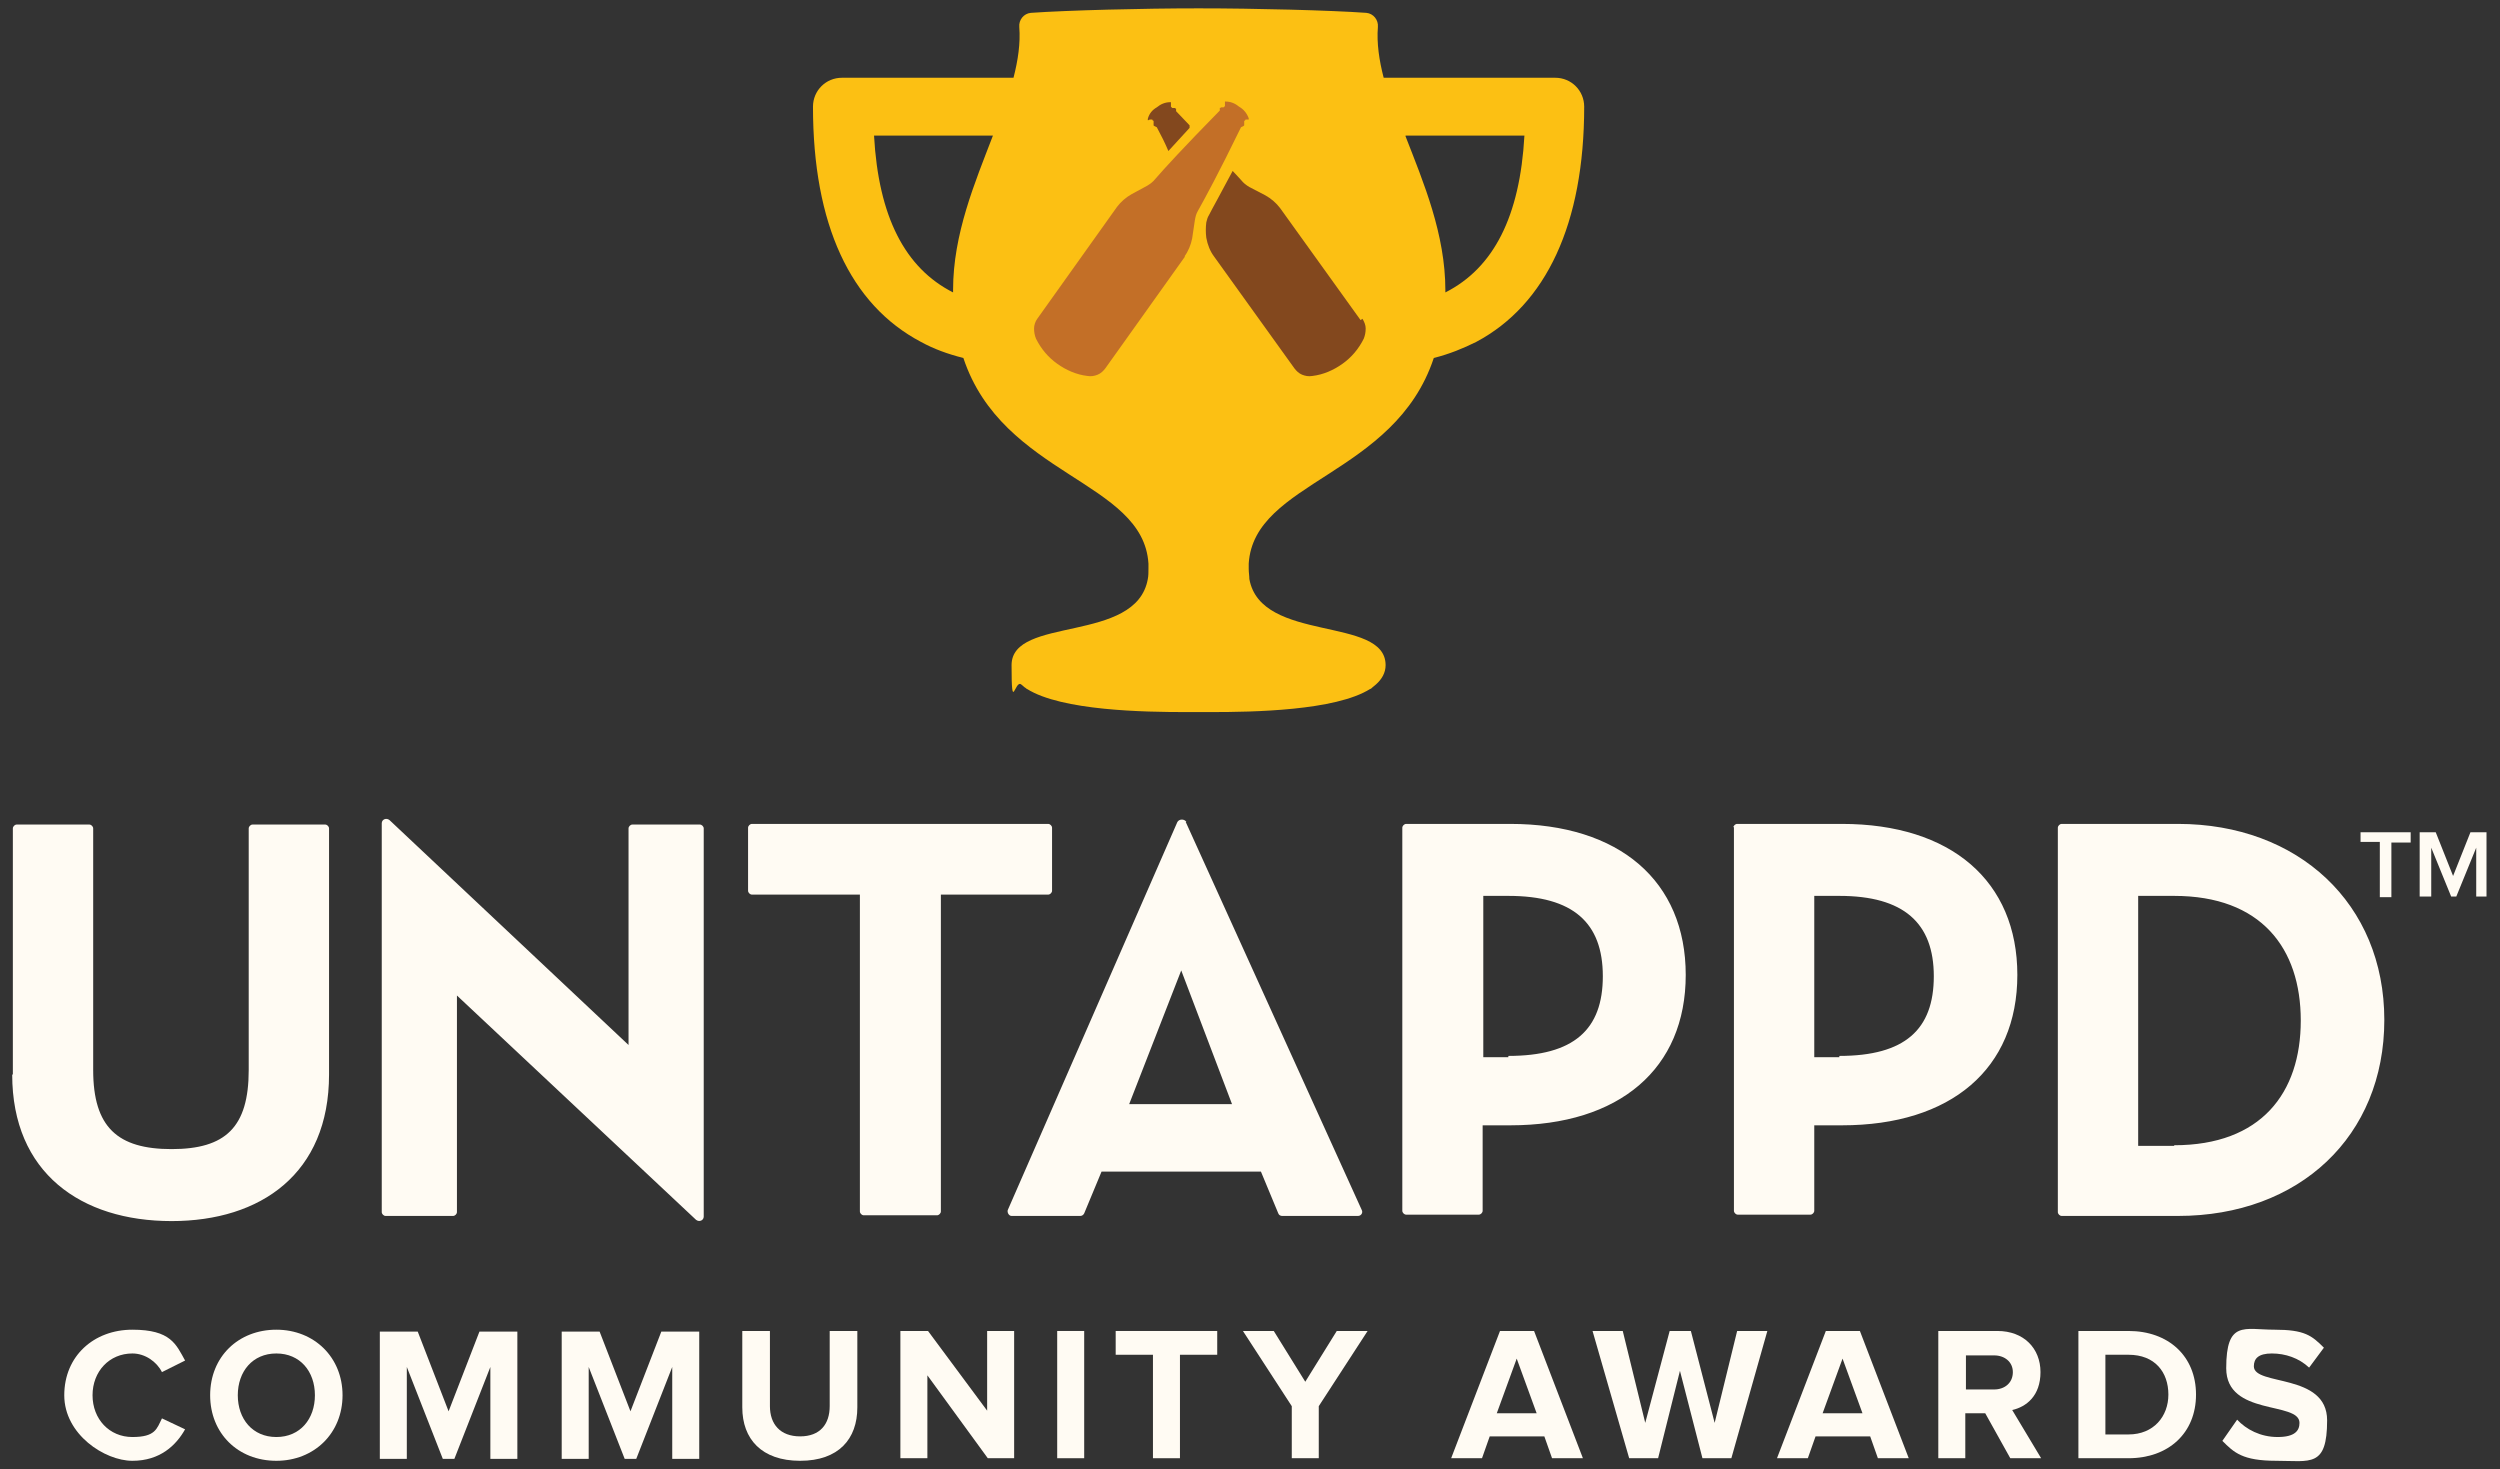
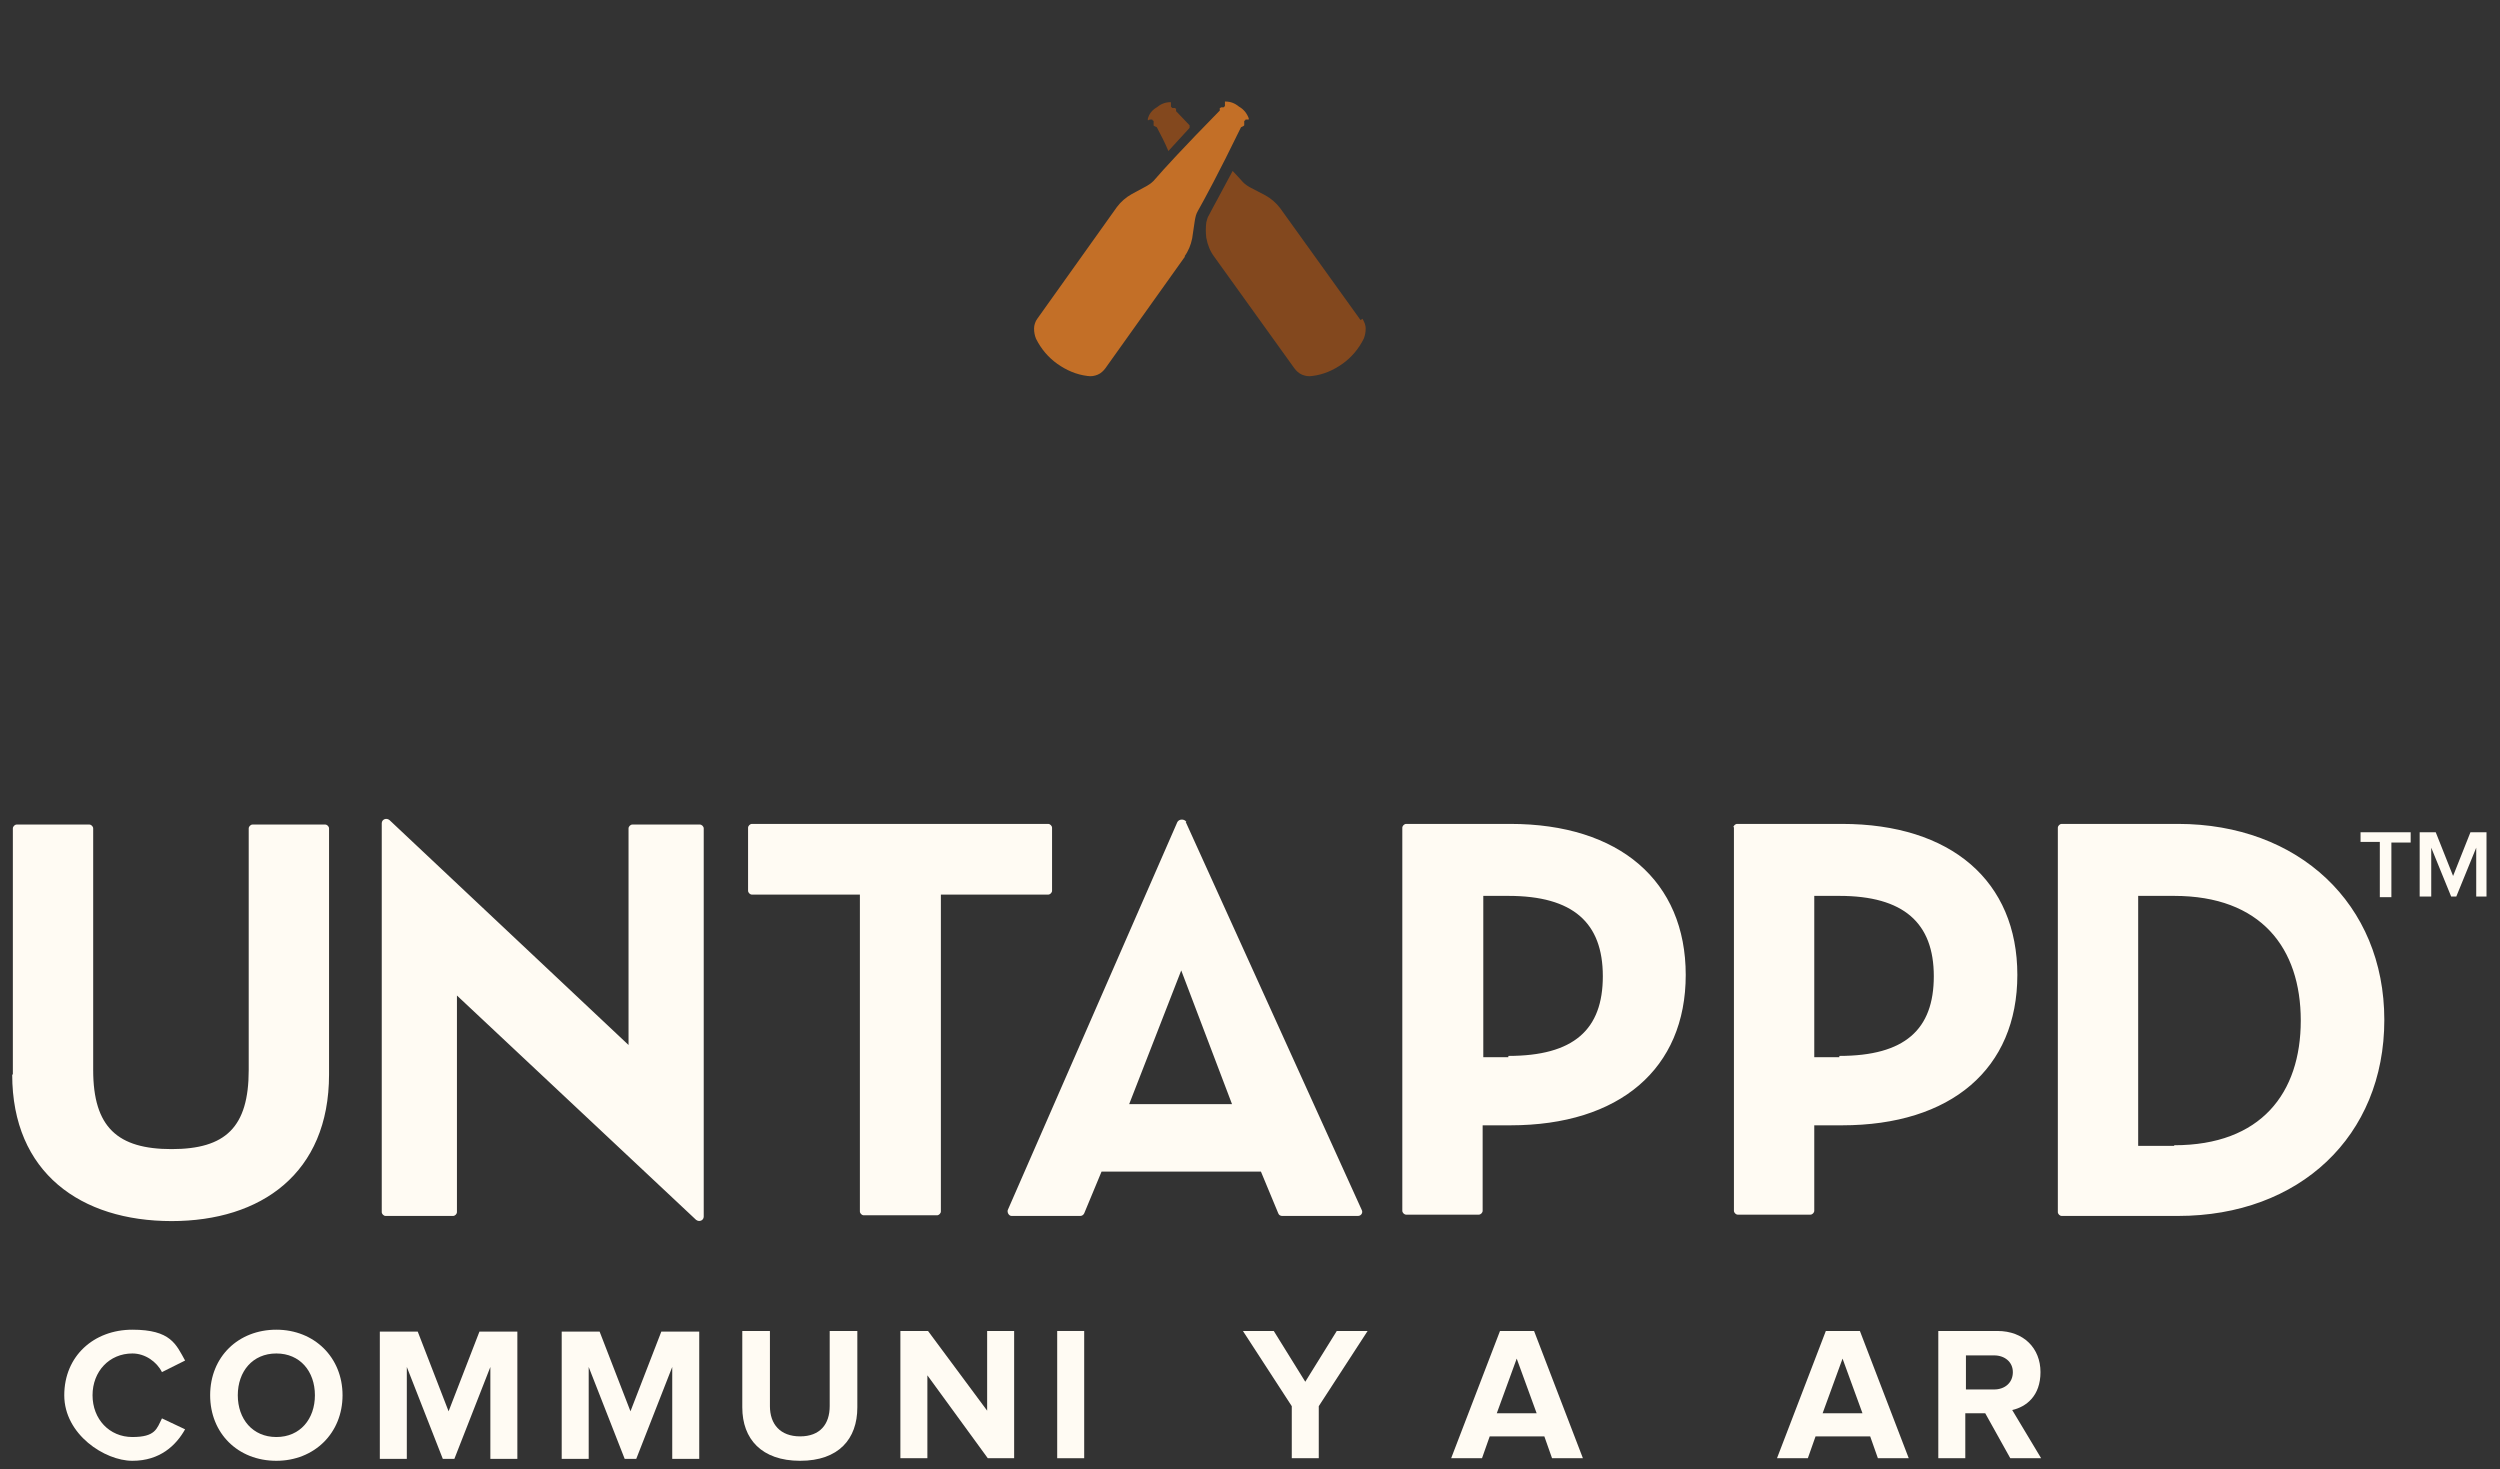
<svg xmlns="http://www.w3.org/2000/svg" id="Layer_1" version="1.1" viewBox="0 0 389 228.6">
  <rect x="0" y="0" width="389" height="228.6" fill="#333333" stroke="none" />
  <defs>
    <style>
      .st0 {
        fill: #83481e;
      }

      .st1 {
        fill: #c36f27;
      }

      .st2 {
        fill: #fcc013;
      }

      .st3 {
        fill: #fffbf3;
      }
    </style>
  </defs>
  <g>
    <g>
      <g id="Logotype">
        <g id="Logotype1" data-name="Logotype">
          <path id="Logotype2" data-name="Logotype" class="st3" d="M2,167.2v-38.3c0-.3.3-.6.6-.6h11.3c.3,0,.6.3.6.6v37.6c0,8.9,3.8,12.3,12.2,12.3s12-3.4,12-12.3v-37.6c0-.3.3-.6.6-.6h11.3c.3,0,.6.3.6.6v38.3c0,15.4-10.6,22.8-24.5,22.8-14.1,0-24.8-7.5-24.8-22.8ZM60.6,127.6l37.2,35v-33.7c0-.3.3-.6.6-.6h10.5c.3,0,.6.3.6.6v60.4c0,.6-.7.9-1.2.5l-37.2-34.9v33.7c0,.3-.3.6-.6.6h-10.5c-.3,0-.6-.3-.6-.6v-60.5c0-.6.7-.9,1.2-.5ZM133.7,139.2h-16.7c-.3,0-.6-.3-.6-.6v-9.8c0-.3.3-.6.6-.6h46.1c.3,0,.6.3.6.6v9.8c0,.3-.3.6-.6.6h-16.7v49.3c0,.3-.3.6-.6.6h-11.4c-.3,0-.6-.3-.6-.6v-49.3ZM184.5,127.9l27.4,60.4c.2.4-.1.9-.6.9h-11.8c-.2,0-.5-.1-.6-.4l-2.7-6.5h-24.8l-2.7,6.5c-.1.2-.3.4-.6.4h-10.7c-.4,0-.7-.5-.6-.9l26.4-60.4c.3-.5,1.1-.5,1.4,0ZM183.8,151l-8.1,20.8h16l-7.9-20.8ZM218.2,128.8c0-.3.3-.6.6-.6h16.2c17,0,27.3,8.9,27.3,23.5s-10.3,23.4-27.3,23.4h-4.3v13.3c0,.3-.3.6-.6.6h-11.3c-.3,0-.6-.3-.6-.6v-59.7ZM234.7,164.3c10.2,0,14.7-4.1,14.7-12.4s-4.6-12.5-14.7-12.5h-3.9v25.1h3.9ZM269.7,128.8c0-.3.3-.6.6-.6h16.3c17,0,27.3,8.9,27.3,23.5s-10.3,23.4-27.3,23.4h-4.3v13.3c0,.3-.3.6-.6.6h-11.3c-.3,0-.6-.3-.6-.6v-59.7h-.1ZM286.2,164.3c10.2,0,14.7-4.1,14.7-12.4s-4.7-12.5-14.7-12.5h-3.9v25.1h3.9ZM320.2,128.8c0-.3.3-.6.6-.6h18.1c18.7,0,32.1,12.4,32.1,30.5s-13.2,30.5-32.1,30.5h-18.1c-.3,0-.6-.3-.6-.6v-59.7ZM338.3,178.2c13.5,0,19.7-8.1,19.7-19.4s-6.2-19.4-19.7-19.4h-5.6v38.9h5.6Z" />
        </g>
      </g>
      <g>
        <path class="st3" d="M10,217.1c0-6.1,4.6-10.2,10.6-10.2s6.8,2.3,8.2,4.8l-3.6,1.8c-.8-1.6-2.6-2.9-4.6-2.9-3.6,0-6.2,2.8-6.2,6.5s2.6,6.5,6.2,6.5,3.8-1.3,4.6-2.9l3.6,1.7c-1.4,2.5-3.9,4.9-8.2,4.9s-10.6-4.1-10.6-10.2Z" />
        <path class="st3" d="M32.7,217.1c0-6,4.4-10.2,10.3-10.2s10.3,4.3,10.3,10.2-4.4,10.2-10.3,10.2c-6,0-10.3-4.3-10.3-10.2ZM49,217.1c0-3.7-2.3-6.5-6-6.5s-6,2.8-6,6.5,2.3,6.5,6,6.5,6-2.8,6-6.5Z" />
        <path class="st3" d="M76.3,226.9v-14.2l-5.6,14.3h-1.8l-5.6-14.3v14.3h-4.2v-19.8h5.9l4.8,12.4,4.8-12.4h5.9v19.8h-4.2Z" />
        <path class="st3" d="M104.6,226.9v-14.2l-5.6,14.3h-1.8l-5.6-14.3v14.3h-4.2v-19.8h5.9l4.8,12.4,4.8-12.4h5.9v19.8h-4.2Z" />
        <path class="st3" d="M115.5,219v-11.9h4.3v11.7c0,2.8,1.6,4.7,4.7,4.7s4.6-1.9,4.6-4.7v-11.7h4.3v11.9c0,4.9-2.9,8.3-8.9,8.3s-9-3.4-9-8.3Z" />
        <path class="st3" d="M153.7,226.9l-9.4-12.9v12.9h-4.2v-19.8h4.3l9.2,12.4v-12.4h4.2v19.8h-4.1Z" />
        <path class="st3" d="M164.5,226.9v-19.8h4.2v19.8h-4.2Z" />
-         <path class="st3" d="M179.4,226.9v-16.1h-5.8v-3.7h15.8v3.7h-5.8v16.1h-4.2Z" />
        <path class="st3" d="M201,226.9v-8.1l-7.6-11.7h4.8l4.9,7.9,4.9-7.9h4.8l-7.6,11.7v8.1h-4.2Z" />
        <path class="st3" d="M241.5,226.9l-1.2-3.4h-8.5l-1.2,3.4h-4.8l7.6-19.8h5.3l7.6,19.8h-4.8ZM236,211.4l-3.1,8.5h6.2l-3.1-8.5Z" />
-         <path class="st3" d="M264.9,226.9l-3.5-13.6-3.4,13.6h-4.5l-5.7-19.8h4.7l3.5,14.3,3.8-14.3h3.3l3.7,14.3,3.5-14.3h4.7l-5.6,19.8h-4.5Z" />
        <path class="st3" d="M292.2,226.9l-1.2-3.4h-8.5l-1.2,3.4h-4.8l7.6-19.8h5.3l7.6,19.8h-4.8ZM286.7,211.4l-3.1,8.5h6.2l-3.1-8.5Z" />
        <path class="st3" d="M312.8,226.9l-3.9-7h-3.1v7h-4.2v-19.8h9.2c4.1,0,6.7,2.7,6.7,6.4s-2.2,5.4-4.4,5.9l4.5,7.5h-4.8ZM313.2,213.5c0-1.6-1.3-2.6-2.9-2.6h-4.4v5.3h4.4c1.6,0,2.9-1,2.9-2.7Z" />
-         <path class="st3" d="M323.4,226.9v-19.8h7.8c6.2,0,10.5,3.9,10.5,9.9s-4.3,9.9-10.5,9.9h-7.8ZM337.4,217c0-3.5-2.1-6.2-6.2-6.2h-3.6v12.4h3.6c3.9,0,6.2-2.8,6.2-6.2Z" />
-         <path class="st3" d="M345.8,224.2l2.3-3.3c1.4,1.5,3.6,2.7,6.3,2.7s3.4-1,3.4-2.2c0-3.4-11.4-1-11.4-8.5s2.8-6,7.5-6,5.8.9,7.7,2.8l-2.3,3.1c-1.6-1.5-3.7-2.2-5.8-2.2s-2.8.8-2.8,2c0,3.1,11.4,1,11.4,8.4s-2.6,6.3-7.9,6.3-6.6-1.3-8.4-3.1Z" />
      </g>
    </g>
    <g>
      <path class="st3" d="M370.3,139.5v-8.5h-3v-1.5h7.8v1.6h-3v8.5h-1.8Z" />
      <path class="st3" d="M385.3,139.5v-7.6l-3.1,7.6h-.8l-3.1-7.6v7.6h-1.8v-10h2.5l2.7,6.8,2.7-6.8h2.5v10h-1.6Z" />
    </g>
  </g>
  <g>
-     <path class="st2" d="M246.5,16.6c0-2.5-2-4.5-4.5-4.5h-26.7c-.7-2.7-1.1-5.4-.9-7.9.1-1.1-.7-2.1-1.8-2.2-5.6-.4-17.4-.7-26-.7s0,0-.1,0,0,0-.1,0c-8.5,0-20.3.3-26,.7-1.1.1-1.9,1.1-1.8,2.2.2,2.5-.2,5.2-.9,7.9h-26.7c-2.5,0-4.5,2-4.5,4.5,0,0,0,0,0,0,0,18.3,5.8,30.8,16.8,36.6,2,1.1,4.2,1.9,6.6,2.5,6.1,18.4,28,19.1,28.8,32,0,.3,0,.5,0,.8,0,.6,0,1.1-.1,1.6-1.8,10.1-21.2,5.7-21.2,13.4s.5,2.2,1.5,3c.2.2.4.3.6.5.1,0,.2.2.3.2,5.4,3.4,18.3,3.6,24.8,3.6.7,0,1.3,0,1.9,0s1.2,0,1.9,0c6.5,0,19.4-.2,24.8-3.6.1,0,.2-.1.3-.2.2-.2.4-.3.6-.5.9-.8,1.5-1.8,1.5-3,0-7.7-19.4-3.4-21.2-13.4,0-.5-.1-1-.1-1.6s0-.5,0-.8c.8-12.9,22.7-13.6,28.8-32,2.4-.6,4.6-1.5,6.6-2.5,10.9-5.8,16.8-18.4,16.8-36.6s0,0,0,0ZM218.7,21.1h18.5c-.7,12.6-4.8,20.6-12.3,24.4v-.3c0-8.8-3.4-16.8-6.2-24ZM148.3,45.5c-7.5-3.8-11.6-11.8-12.3-24.4h18.5c-2.8,7.3-6.2,15.3-6.2,24v.3Z" />
    <g id="Bottles">
      <path class="st1" d="M184.4,39.9l-12.4,17.4c-.3.4-.7.8-1.2,1-.5.2-1,.3-1.6.2-1.7-.2-3.3-.9-4.7-1.9-1.4-1-2.5-2.3-3.3-3.9-.2-.5-.3-1-.3-1.6,0-.5.2-1.1.5-1.5l12.4-17.4c.6-.8,1.4-1.5,2.3-2l2.4-1.3c.5-.3.9-.6,1.3-1.1,1.2-1.4,4.4-4.9,10-10.6v-.4c.1,0,.1,0,.2-.1,0,0,0,0,.1,0h.3c0,0,.1-.1.2-.2,0,0,0-.1,0-.2v-.4c0,0,0,0,0-.1,0,0,0,0,0,0,0,0,0,0,0,0,0,0,0,0,.1,0,.8,0,1.5.3,2.1.8.7.4,1.2,1,1.5,1.8,0,0,0,0,0,.1,0,0,0,0,0,.1,0,0,0,0,0,0,0,0,0,0-.1,0h-.4c0,.1-.1.2-.2.2,0,0,0,.1,0,.2v.3c0,0,0,.1,0,.2,0,0,0,0-.1.1l-.4.2c-3.5,7.2-5.8,11.4-6.7,13-.3.5-.4,1-.5,1.6l-.4,2.7c-.2,1-.6,2-1.2,2.8Z" />
      <path class="st0" d="M211.7,49.8l-12.5-17.4c-.6-.8-1.4-1.5-2.3-2l-2.5-1.3c-.5-.3-.9-.6-1.3-1.1-.3-.3-.7-.8-1.3-1.4,0,0,0,0,0,0,0,0,0,0,0,0s0,0,0,0c0,0,0,0,0,0-1.9,3.6-3.2,5.9-3.7,6.9-.2.3-.3.7-.4,1.1-.1.8-.1,1.6,0,2.4h0c.2,1.1.6,2.1,1.2,2.9l12.5,17.4c.3.4.7.8,1.2,1,.5.2,1,.3,1.6.2,1.7-.2,3.3-.9,4.7-1.9,1.4-1,2.5-2.3,3.3-3.9.2-.5.3-1,.3-1.6,0-.5-.2-1-.5-1.5Z" />
      <path class="st0" d="M178.9,18.6h.4c0,.1.1.2.2.2,0,0,0,.1,0,.2v.3c0,0,0,.1,0,.2s0,0,.1.1l.4.2c.7,1.3,1.3,2.5,1.8,3.7,0,0,0,0,0,0s0,0,0,0c0,0,0,0,0,0,0,0,0,0,0,0,.9-1,2-2.2,3.3-3.6,0,0,0-.1,0-.2s0-.1,0-.2c-.7-.7-1.3-1.4-2.1-2.2v-.4c-.1,0-.1,0-.2-.1,0,0,0,0-.1,0h-.3c0,0-.1-.1-.2-.2,0,0,0-.1,0-.2v-.4s0,0,0-.1c0,0,0,0,0,0,0,0,0,0,0,0,0,0,0,0-.1,0-.8,0-1.5.3-2.1.8-.7.4-1.2,1-1.4,1.8,0,0,0,0,0,.1,0,0,0,0,0,.1,0,0,0,0,0,0,0,0,0,0,.1,0Z" />
    </g>
  </g>
</svg>